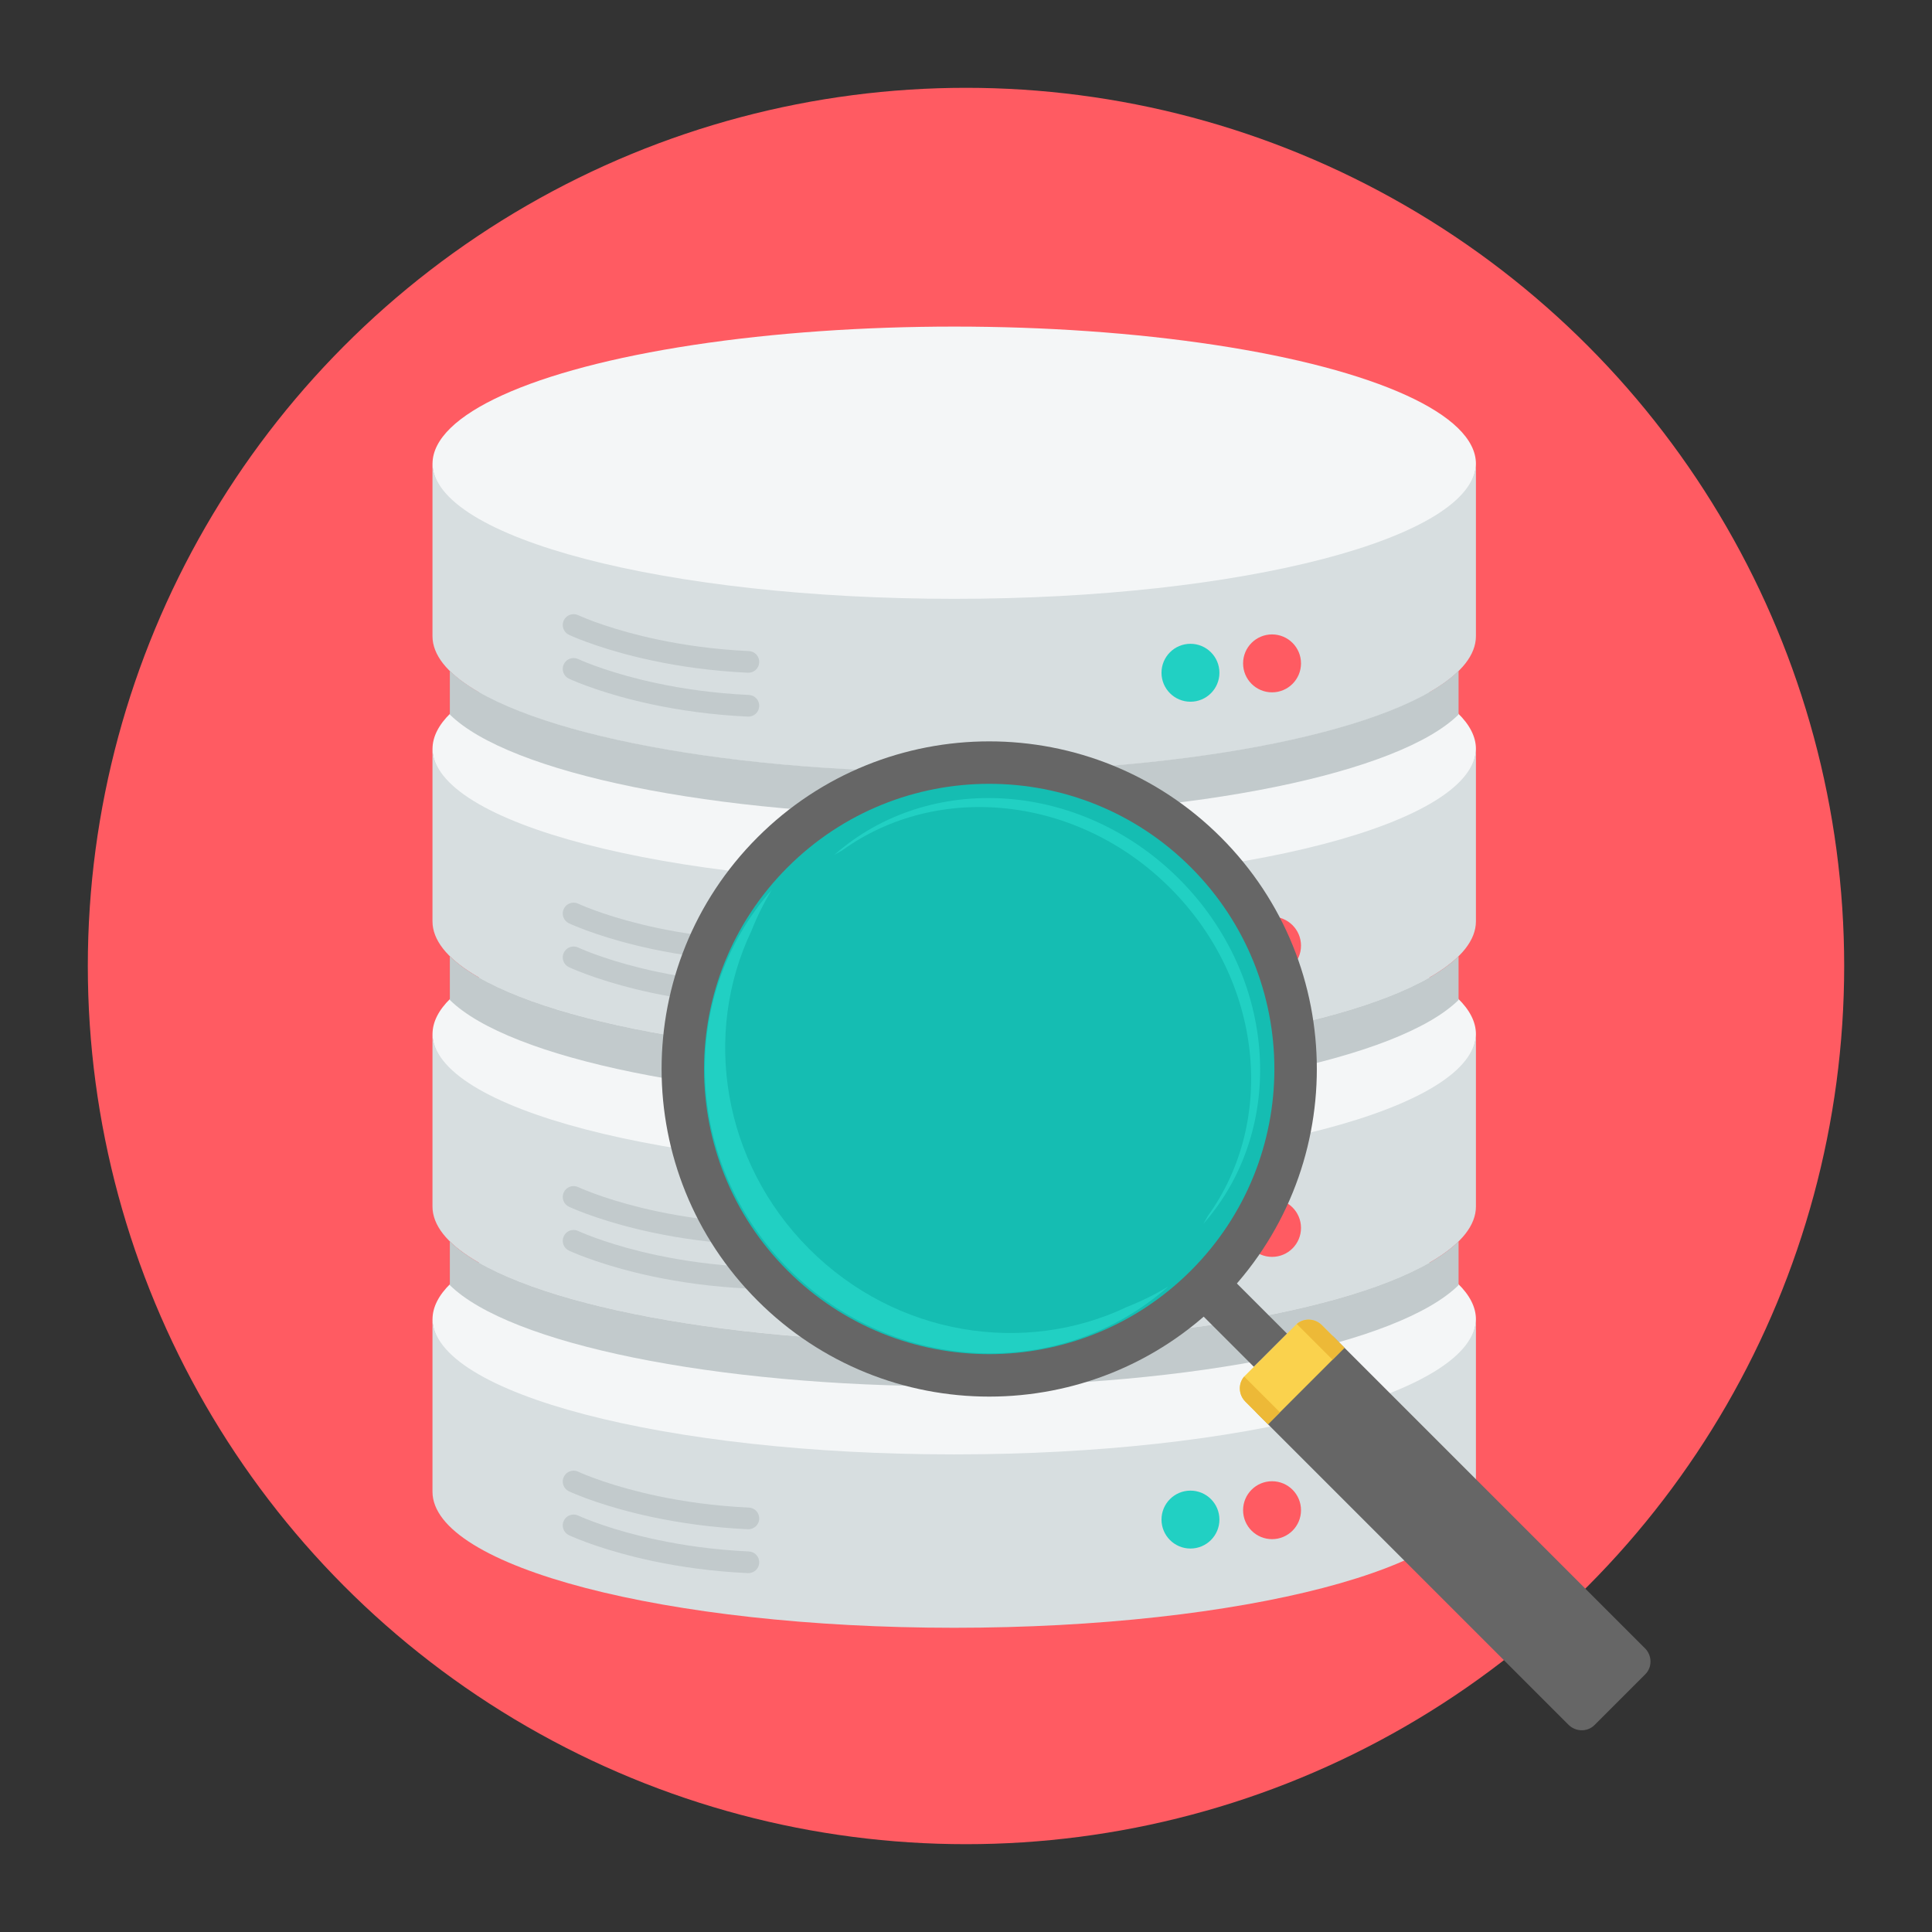
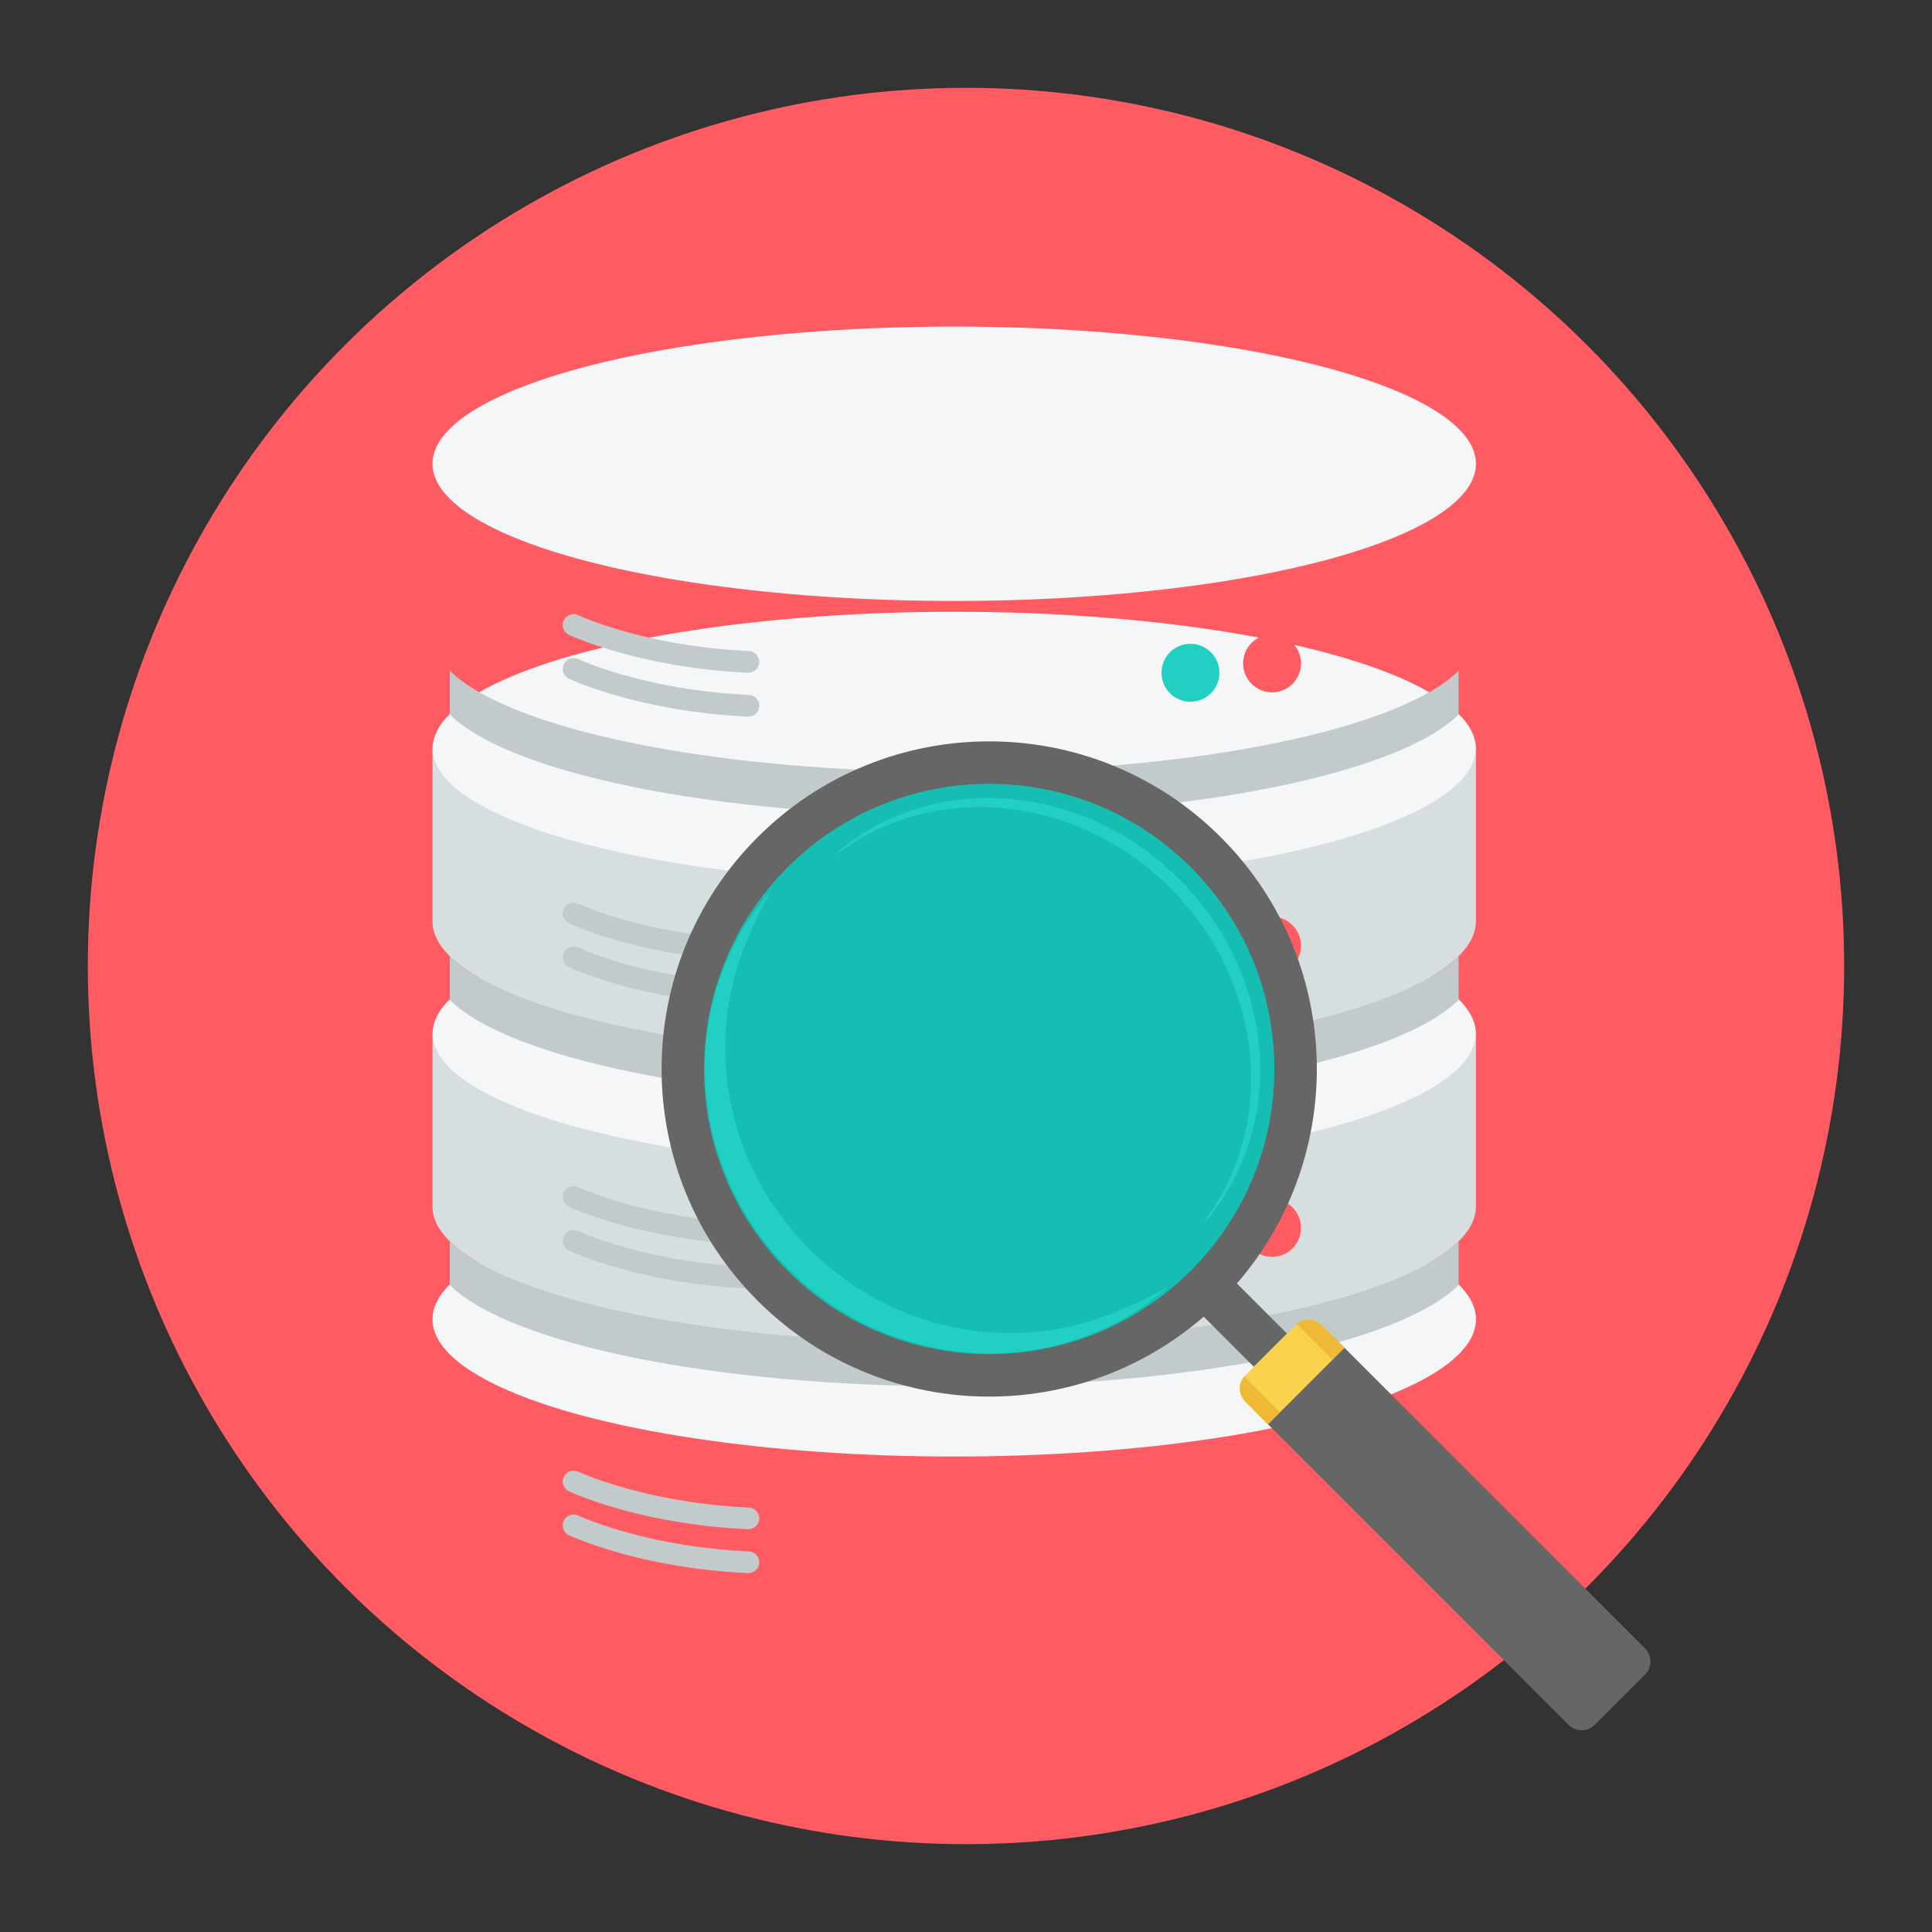
<svg xmlns="http://www.w3.org/2000/svg" height="200px" width="200px" version="1.1" id="Layer_1" viewBox="-25.6 -25.6 563.20 563.20" xml:space="preserve" fill="#000000">
  <rect x="-25.6" y="-25.6" width="563.20" height="563.20" fill="#333333" stroke="none" />
  <g id="SVGRepo_bgCarrier" stroke-width="0" />
  <g id="SVGRepo_tracerCarrier" stroke-linecap="round" stroke-linejoin="round" />
  <g id="SVGRepo_iconCarrier">
    <circle style="fill:#FF5B62;" cx="256" cy="256" r="256" />
    <ellipse style="fill:#F4F6F7;" cx="252.567" cy="359.009" rx="152.083" ry="39.992" />
-     <path style="fill:#D7DEE0;" d="M404.65,358.694v50.544c0,21.914-68.093,39.678-152.088,39.678s-152.088-17.765-152.088-39.678 v-50.544c0,21.914,68.093,39.678,152.088,39.678S404.65,380.609,404.65,358.694z" />
    <ellipse style="fill:#F4F6F7;" cx="252.567" cy="275.871" rx="152.083" ry="39.992" />
    <path style="fill:#D7DEE0;" d="M404.65,275.558v50.544c0,21.914-68.093,39.678-152.088,39.678s-152.088-17.765-152.088-39.678 v-50.544c0,21.915,68.093,39.679,152.088,39.679S404.65,297.473,404.65,275.558z" />
    <ellipse style="fill:#F4F6F7;" cx="252.567" cy="192.734" rx="152.083" ry="39.992" />
    <path style="fill:#D7DEE0;" d="M404.65,192.422v50.542c0,21.915-68.093,39.679-152.088,39.679s-152.088-17.763-152.088-39.678 v-50.542c0,21.914,68.093,39.678,152.088,39.678S404.65,214.336,404.65,192.422z" />
    <ellipse style="fill:#F4F6F7;" cx="252.567" cy="109.596" rx="152.083" ry="39.992" />
-     <path style="fill:#D7DEE0;" d="M404.65,109.286v50.544c0,21.914-68.093,39.678-152.088,39.678s-152.088-17.764-152.088-39.678 v-50.544c0,21.914,68.093,39.679,152.088,39.679S404.65,131.2,404.65,109.286z" />
    <g>
      <path style="fill:#C2CACC;" d="M399.59,169.945v12.752c-17.226,16.983-76.52,29.498-147.028,29.498s-129.801-12.517-147.028-29.498 v-12.752c17.226,16.981,76.52,29.498,147.028,29.498S382.363,186.926,399.59,169.945z" />
      <path style="fill:#C2CACC;" d="M399.59,253.147v12.752c-17.226,16.983-76.52,29.498-147.028,29.498S122.76,282.88,105.534,265.899 v-12.752c17.226,16.981,76.52,29.498,147.028,29.498S382.363,270.127,399.59,253.147z" />
      <path style="fill:#C2CACC;" d="M399.59,336.281v12.753c-17.226,16.981-76.52,29.498-147.028,29.498s-129.801-12.518-147.028-29.498 v-12.753c17.226,16.983,76.52,29.498,147.028,29.498S382.363,353.263,399.59,336.281z" />
    </g>
    <circle style="fill:#FF5B62;" cx="345.216" cy="167.782" r="8.443" />
    <circle style="fill:#21D0C3;" cx="321.432" cy="170.517" r="8.443" />
    <circle style="fill:#FF5B62;" cx="345.216" cy="250.072" r="8.443" />
    <circle style="fill:#21D0C3;" cx="321.432" cy="252.806" r="8.443" />
    <circle style="fill:#FF5B62;" cx="345.216" cy="332.351" r="8.442" />
    <circle style="fill:#21D0C3;" cx="321.432" cy="335.086" r="8.442" />
    <circle style="fill:#FF5B62;" cx="345.216" cy="414.64" r="8.442" />
-     <circle style="fill:#21D0C3;" cx="321.432" cy="417.375" r="8.442" />
    <g>
      <path style="fill:#C2CACC;" d="M140.284,172.26c-1.587-0.731-2.28-2.612-1.549-4.199c0.731-1.587,2.612-2.279,4.199-1.549 c1.96,0.907,10.161,4.361,23.139,7.1c7.44,1.571,16.419,2.901,26.629,3.372c1.745,0.074,3.097,1.55,3.021,3.294 c-0.074,1.744-1.55,3.095-3.294,3.021c-10.622-0.492-19.939-1.868-27.644-3.495C151.136,176.924,142.384,173.23,140.284,172.26 L140.284,172.26z" />
      <path style="fill:#C2CACC;" d="M140.284,159.471c-1.587-0.731-2.28-2.612-1.549-4.199c0.731-1.587,2.612-2.28,4.199-1.549 c1.96,0.906,10.161,4.36,23.139,7.1c7.44,1.571,16.419,2.901,26.629,3.371c1.745,0.074,3.097,1.55,3.021,3.294 c-0.074,1.745-1.55,3.097-3.294,3.021c-10.622-0.49-19.939-1.868-27.644-3.495C151.136,164.133,142.384,160.441,140.284,159.471z" />
      <path style="fill:#C2CACC;" d="M140.284,256.361c-1.587-0.731-2.28-2.612-1.549-4.199c0.731-1.587,2.612-2.28,4.199-1.549 c1.96,0.906,10.161,4.361,23.139,7.1c7.44,1.571,16.419,2.901,26.629,3.371c1.745,0.076,3.097,1.551,3.021,3.295 c-0.074,1.744-1.55,3.095-3.294,3.021c-10.622-0.491-19.939-1.869-27.644-3.495C151.136,261.025,142.384,257.332,140.284,256.361 L140.284,256.361z" />
      <path style="fill:#C2CACC;" d="M140.284,243.572c-1.587-0.731-2.28-2.612-1.549-4.199c0.731-1.587,2.612-2.28,4.199-1.549 c1.96,0.906,10.161,4.36,23.139,7.1c7.44,1.57,16.419,2.901,26.629,3.371c1.745,0.074,3.097,1.55,3.021,3.294 c-0.074,1.744-1.55,3.097-3.294,3.021c-10.622-0.491-19.939-1.868-27.644-3.495C151.136,248.235,142.384,244.542,140.284,243.572z" />
      <path style="fill:#C2CACC;" d="M140.284,338.983c-1.587-0.731-2.28-2.612-1.549-4.199c0.731-1.587,2.612-2.28,4.199-1.549 c1.96,0.906,10.161,4.361,23.139,7.1c7.44,1.571,16.419,2.901,26.629,3.371c1.745,0.076,3.097,1.551,3.021,3.295 c-0.074,1.744-1.55,3.095-3.294,3.021c-10.622-0.491-19.939-1.869-27.644-3.495C151.136,343.646,142.384,339.953,140.284,338.983 L140.284,338.983z" />
      <path style="fill:#C2CACC;" d="M140.284,326.194c-1.587-0.731-2.28-2.612-1.549-4.199c0.731-1.588,2.612-2.28,4.199-1.549 c1.96,0.906,10.161,4.36,23.139,7.1c7.44,1.57,16.419,2.901,26.629,3.371c1.745,0.074,3.097,1.55,3.021,3.294 c-0.074,1.744-1.55,3.095-3.294,3.021c-10.622-0.491-19.939-1.868-27.644-3.495C151.136,330.857,142.384,327.164,140.284,326.194z" />
      <path style="fill:#C2CACC;" d="M140.284,421.944c-1.587-0.731-2.28-2.612-1.549-4.199c0.731-1.587,2.612-2.28,4.199-1.549 c1.96,0.906,10.161,4.36,23.139,7.1c7.44,1.571,16.419,2.901,26.629,3.371c1.745,0.074,3.097,1.55,3.021,3.294 c-0.074,1.745-1.55,3.097-3.294,3.021c-10.622-0.49-19.939-1.868-27.644-3.495C151.136,426.607,142.384,422.914,140.284,421.944z" />
      <path style="fill:#C2CACC;" d="M140.284,409.153c-1.587-0.731-2.28-2.612-1.549-4.199c0.731-1.587,2.612-2.279,4.199-1.549 c1.96,0.907,10.161,4.361,23.139,7.1c7.44,1.571,16.419,2.901,26.629,3.372c1.745,0.074,3.097,1.55,3.021,3.294 c-0.074,1.744-1.55,3.095-3.294,3.021c-10.622-0.492-19.939-1.868-27.644-3.495C151.136,413.818,142.384,410.123,140.284,409.153 L140.284,409.153z" />
    </g>
    <g>
      <path style="fill:#666666;" d="M334.498,348.084l15.089,15.089l-9.67,9.669l-15.089-15.087c1.638-1.567,3.269-3.158,4.891-4.781 C331.341,351.351,332.931,349.721,334.498,348.084z" />
      <path style="fill:#666666;" d="M195.233,218.488c37.296-37.296,97.771-37.296,135.068,0.001 c37.296,37.296,37.294,97.77-0.001,135.065c-37.297,37.297-97.77,37.297-135.065,0.001 C157.938,316.259,157.936,255.785,195.233,218.488L195.233,218.488z" />
    </g>
    <path style="fill:#15BDB2;" d="M203.984,227.239c32.464-32.464,85.103-32.464,117.566,0s32.464,85.102,0,117.565 c-32.464,32.466-85.103,32.466-117.566,0C171.519,312.341,171.519,259.704,203.984,227.239z" />
    <path style="fill:#666666;" d="M439.213,477.281l14.808-14.808c2.059-2.059,2.016-5.471-0.093-7.582l-90.619-90.619 c-2.11-2.11-5.533-2.143-7.583-0.093l-14.807,14.806c-2.048,2.049-2.005,5.481,0.096,7.582l90.619,90.619 C433.732,479.286,437.155,479.339,439.213,477.281L439.213,477.281z" />
    <path style="fill:#FAD24D;" d="M366.328,367.291l-6.593-6.593c-2.109-2.108-5.525-2.151-7.582-0.094l-14.807,14.809 c-2.056,2.055-2.013,5.474,0.093,7.58l6.593,6.593L366.328,367.291L366.328,367.291z" />
    <path style="fill:#EDB937;" d="M366.328,367.291l-6.593-6.593c-2.019-2.018-5.235-2.143-7.312-0.343l10.421,10.421L366.328,367.291 L366.328,367.291z M337.095,375.684c-1.796,2.075-1.673,5.293,0.345,7.311l6.591,6.591l3.483-3.482L337.095,375.684z" />
    <g>
      <path style="fill:#21D0C3;" d="M314.991,349.414c-31.246,27.658-79.789,25.815-110.61-5.006s-32.664-79.364-5.006-110.611 c-2.341,3.862-4.325,7.887-5.955,12.027c-14.227,29.865-8.504,67.275,16.882,92.663c25.387,25.387,62.798,31.109,92.662,16.881 C307.104,353.738,311.128,351.755,314.991,349.414z" />
      <path style="fill:#21D0C3;" d="M325.206,331.156c24.393-27.732,21.614-71.834-7.063-100.511s-72.78-31.458-100.511-7.064 c0.757-0.445,1.519-0.876,2.291-1.29c27.813-20.077,68.562-16.066,95.6,10.974c27.039,27.039,31.05,67.79,10.975,95.602 C326.083,329.635,325.652,330.4,325.206,331.156L325.206,331.156z" />
    </g>
  </g>
</svg>